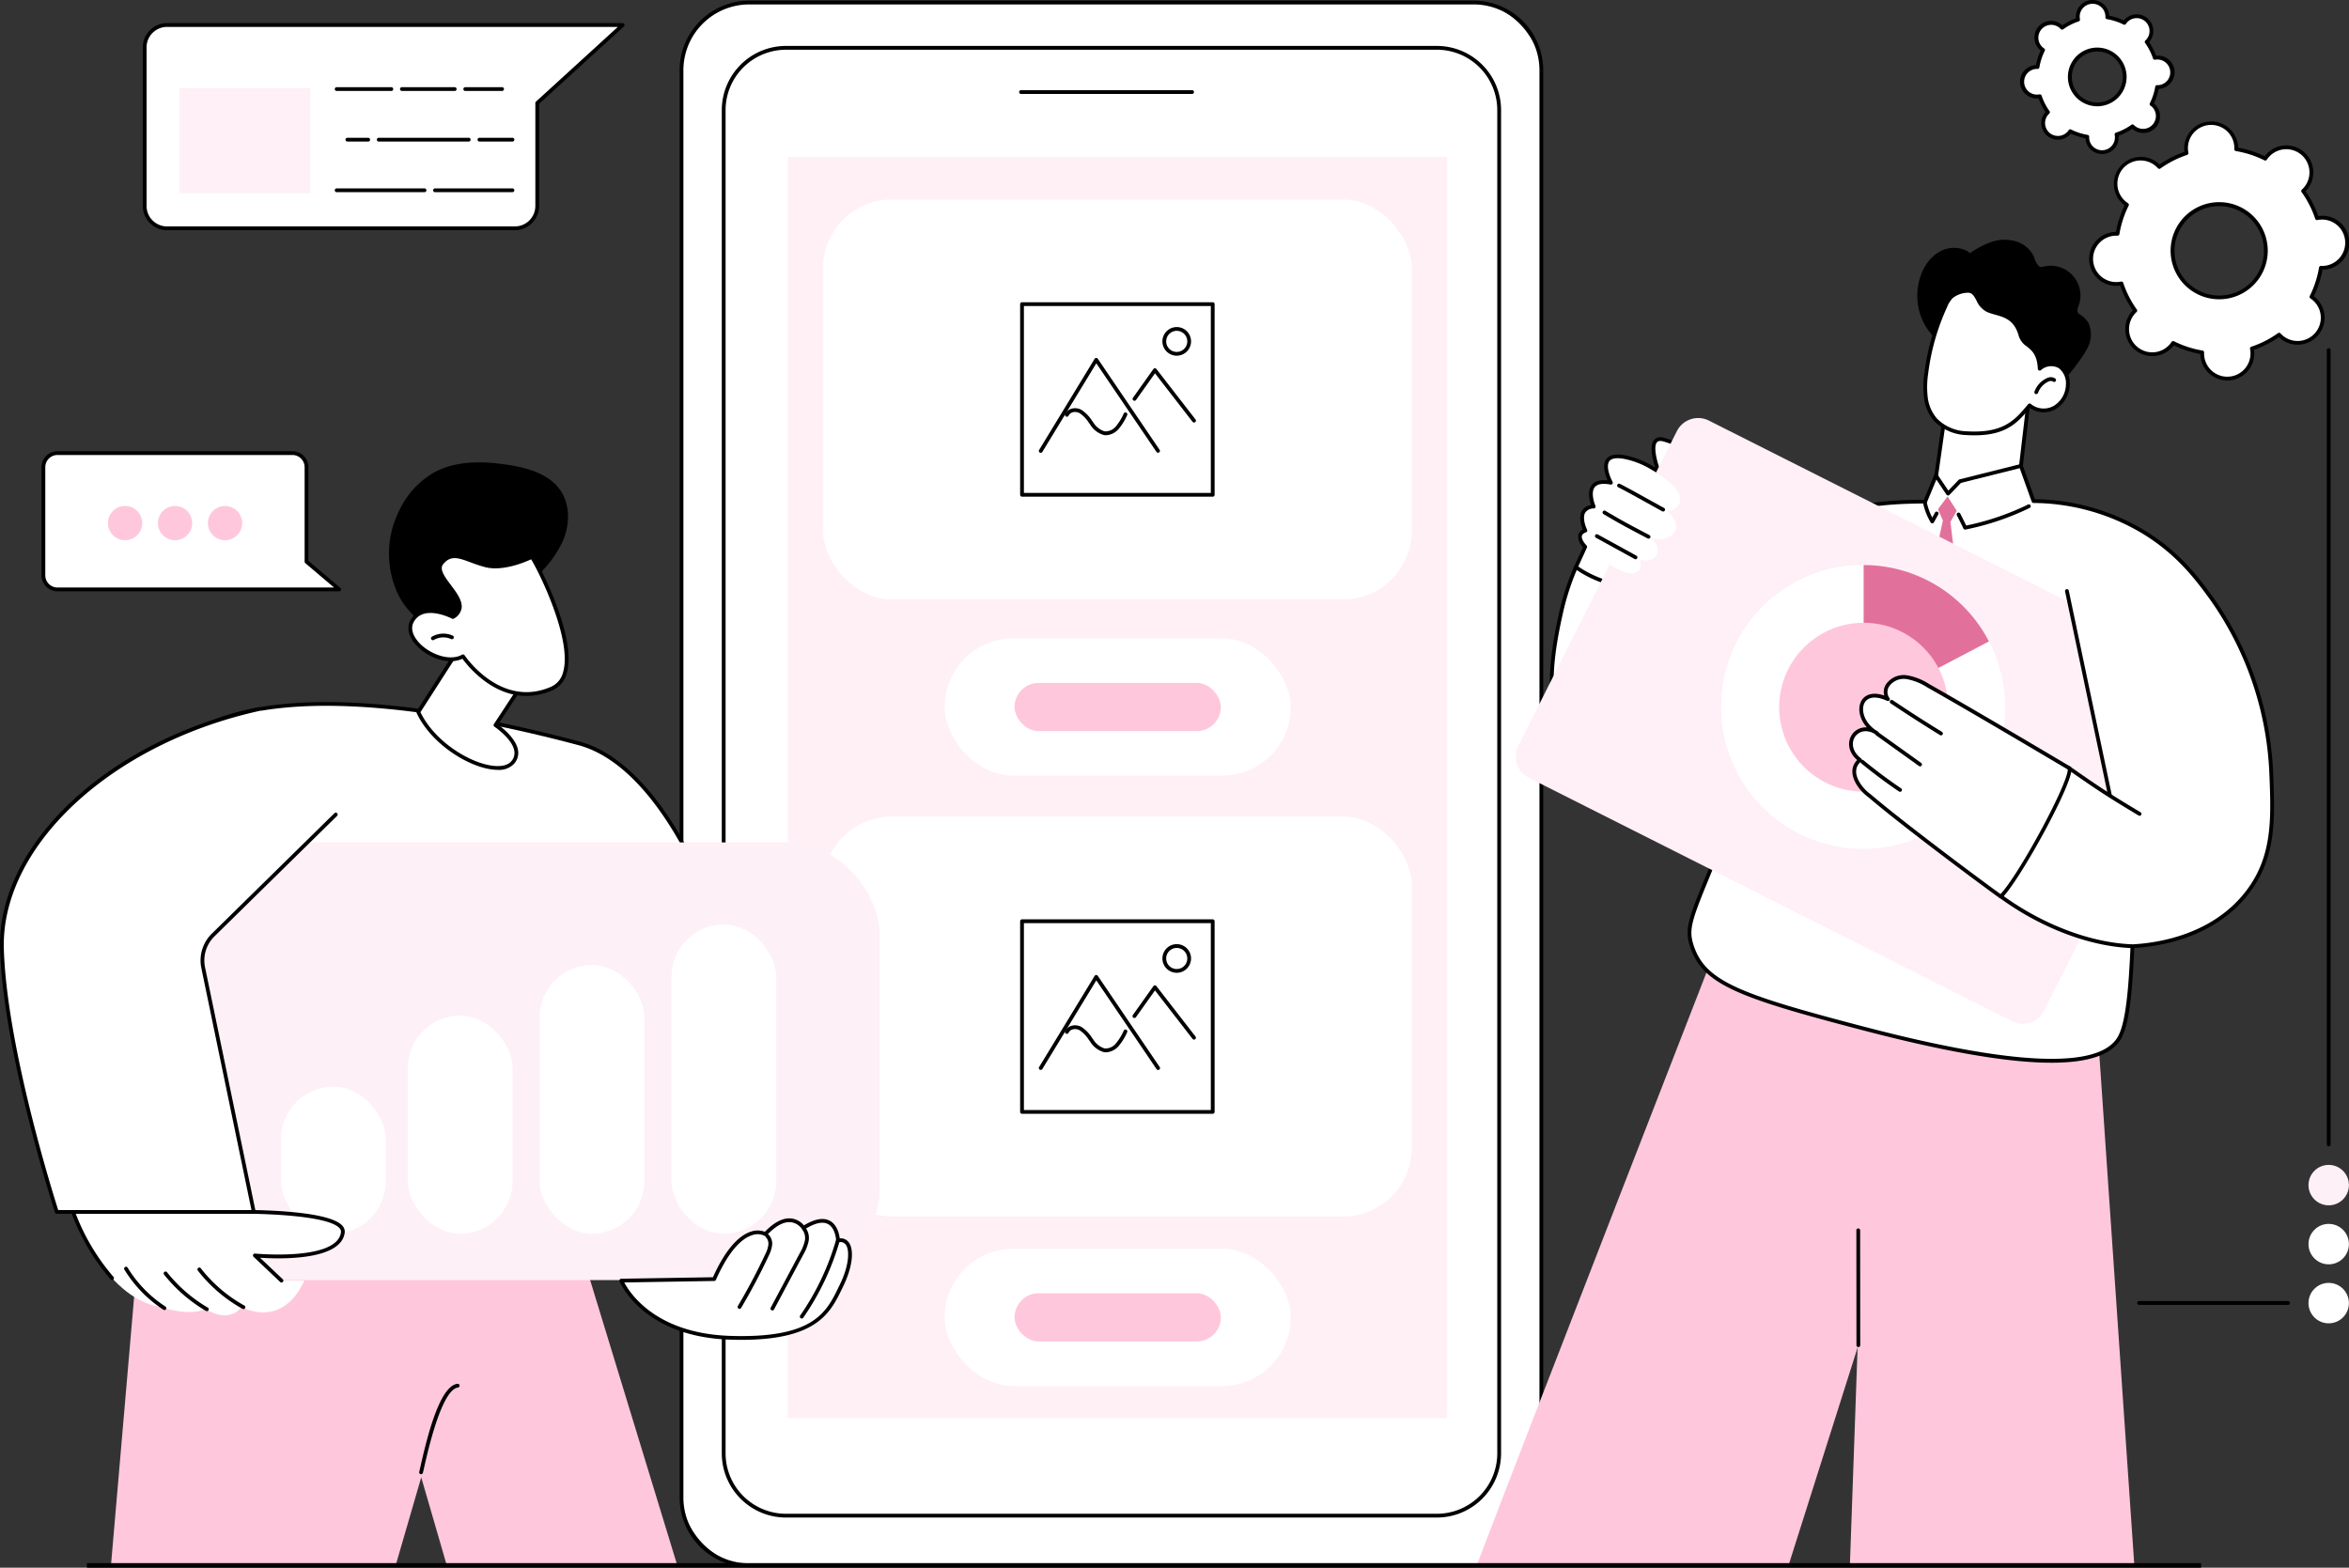
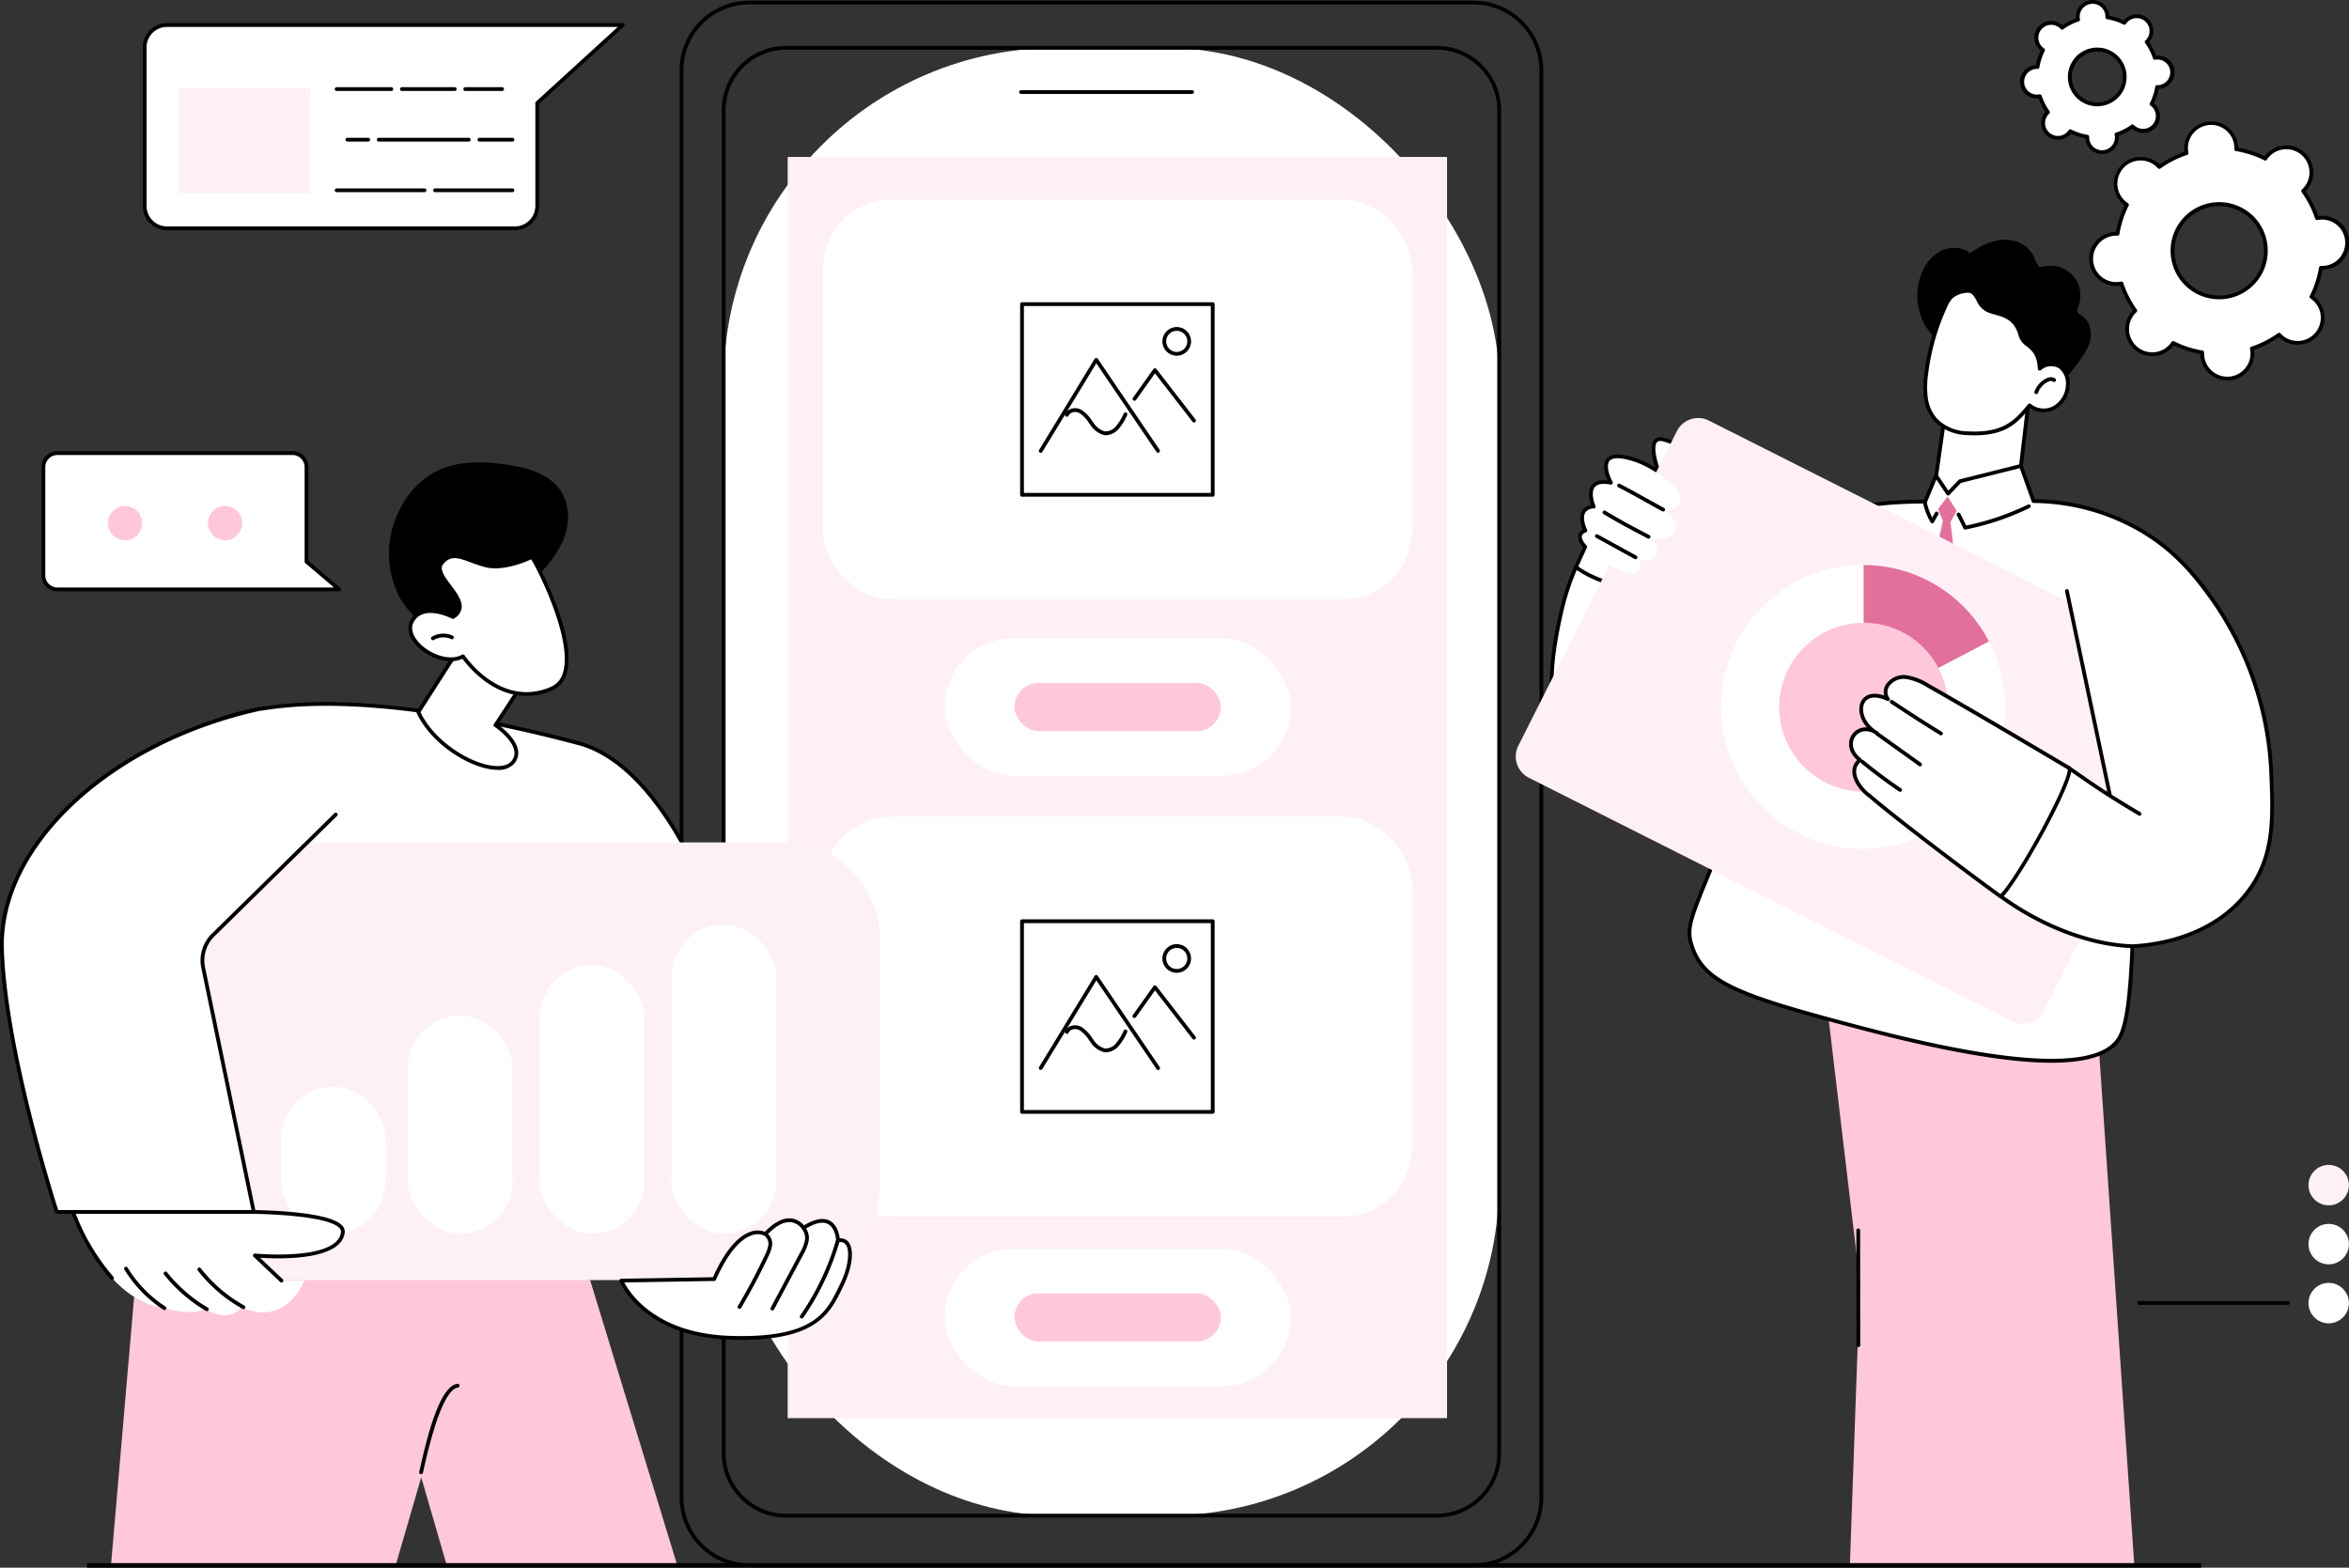
<svg xmlns="http://www.w3.org/2000/svg" width="512.209" height="341.883" viewBox="0 0 512.209 341.883">
  <rect x="0" y="0" width="512.209" height="341.883" fill="#333333" stroke="none" />
  <g id="Illustration" transform="translate(-336.182 -335)">
    <g id="Mobile_application_development" data-name="Mobile application development" transform="translate(336.182 335)">
      <g id="Group_3" data-name="Group 3" transform="translate(440.52 0)">
        <g id="Group_1" data-name="Group 1" transform="translate(15.098 26.422)">
          <path id="Path_1" data-name="Path 1" d="M2783.9,513.756a5.493,5.493,0,0,0,.659-.1,22.337,22.337,0,0,0,3.023,5.934,5.472,5.472,0,1,0,8.257,7.05,22.354,22.354,0,0,0,6.336,2.059,5.562,5.562,0,0,0,.008.665,5.474,5.474,0,0,0,10.915-.855,5.53,5.53,0,0,0-.1-.658,22.348,22.348,0,0,0,5.938-3.021,5.472,5.472,0,1,0,7.054-8.25,22.3,22.3,0,0,0,2.06-6.332,5.47,5.47,0,1,0-.85-10.819,22.322,22.322,0,0,0-3.024-5.933,5.47,5.47,0,1,0-7.858-7.583,5.371,5.371,0,0,0-.4.533,22.35,22.35,0,0,0-6.336-2.059,5.561,5.561,0,0,0-.008-.665,5.474,5.474,0,1,0-10.819,1.513,22.343,22.343,0,0,0-5.937,3.021,5.472,5.472,0,1,0-7.055,8.25,22.318,22.318,0,0,0-2.06,6.331,5.548,5.548,0,0,0-.666.008,5.47,5.47,0,1,0,.857,10.907Zm21.186-17.336a10.158,10.158,0,1,1-9.339,10.921A10.164,10.164,0,0,1,2805.09,496.419Z" transform="translate(-2777.59 -478.271)" fill="#fff" />
          <path id="Path_2" data-name="Path 2" d="M2805.847,533.03a5.892,5.892,0,0,1-5.864-5.422c-.009-.113-.014-.23-.015-.353a22.744,22.744,0,0,1-5.784-1.879c-.073.1-.146.19-.219.276a5.884,5.884,0,1,1-8.949-7.643c.073-.086.152-.172.239-.26a22.714,22.714,0,0,1-2.76-5.416c-.122.018-.238.031-.351.04a5.882,5.882,0,1,1-.921-11.727c.113-.009.23-.014.353-.015a22.682,22.682,0,0,1,1.88-5.779c-.1-.073-.19-.146-.276-.219a5.883,5.883,0,1,1,7.646-8.943c.086.073.172.152.26.238a22.739,22.739,0,0,1,5.42-2.757c-.018-.121-.031-.237-.04-.35a5.886,5.886,0,0,1,11.735-.92c.009.114.014.23.015.353a22.744,22.744,0,0,1,5.784,1.879c.074-.1.147-.19.221-.276a5.884,5.884,0,1,1,8.948,7.643c-.073.086-.153.172-.238.26a22.706,22.706,0,0,1,2.76,5.416c.122-.018.239-.031.351-.04a5.882,5.882,0,1,1,.921,11.727c-.113.009-.23.014-.353.015a22.689,22.689,0,0,1-1.881,5.779c.1.073.19.146.276.219a5.883,5.883,0,1,1-7.647,8.943c-.086-.073-.172-.153-.26-.239a22.734,22.734,0,0,1-5.42,2.757c.018.122.031.238.041.35a5.883,5.883,0,0,1-5.407,6.324Q2806.078,533.03,2805.847,533.03Zm-11.8-8.59a.412.412,0,0,1,.184.044,21.926,21.926,0,0,0,6.22,2.021.412.412,0,0,1,.344.424,5.06,5.06,0,1,0,10.1-.175,4.932,4.932,0,0,0-.089-.609.412.412,0,0,1,.273-.472,21.915,21.915,0,0,0,5.828-2.965.412.412,0,0,1,.542.056,5.039,5.039,0,0,0,7.578-.129,5.056,5.056,0,0,0-.56-7.132,5.077,5.077,0,0,0-.494-.368.412.412,0,0,1-.14-.527,21.885,21.885,0,0,0,2.022-6.215.4.4,0,0,1,.424-.344,5.057,5.057,0,1,0-.177-10.093,5.008,5.008,0,0,0-.61.089.413.413,0,0,1-.472-.273,21.886,21.886,0,0,0-2.968-5.824.411.411,0,0,1,.057-.543,5.127,5.127,0,0,0,.43-.44,5.061,5.061,0,1,0-8.066-6.079.411.411,0,0,1-.527.14,21.933,21.933,0,0,0-6.22-2.021.411.411,0,0,1-.344-.423,4.944,4.944,0,0,0-.007-.616,5.062,5.062,0,0,0-10.094.791,5.152,5.152,0,0,0,.089.609.412.412,0,0,1-.273.472,21.911,21.911,0,0,0-5.828,2.965.412.412,0,0,1-.542-.056,4.983,4.983,0,0,0-.441-.43,5.06,5.06,0,1,0-6.577,7.69,5.179,5.179,0,0,0,.494.368.411.411,0,0,1,.141.527,21.879,21.879,0,0,0-2.022,6.215.416.416,0,0,1-.424.344,5.058,5.058,0,1,0,.786,10,.413.413,0,0,1,.472.273,21.9,21.9,0,0,0,2.968,5.824.412.412,0,0,1-.056.543,5.059,5.059,0,1,0,7.267,7.012,5.144,5.144,0,0,0,.368-.494A.411.411,0,0,1,2794.05,524.439Zm-11.939-12.476h0Zm21.975,3.361a10.591,10.591,0,1,1,.834-.033C2804.64,515.314,2804.361,515.325,2804.085,515.325Zm.013-20.317q-.382,0-.769.03a9.752,9.752,0,1,0,.769-.03Z" transform="translate(-2775.797 -476.479)" />
        </g>
        <g id="Group_2" data-name="Group 2">
          <path id="Path_3" data-name="Path 3" d="M2700.628,357.825a3.2,3.2,0,0,0,.387-.056,13.128,13.128,0,0,0,1.778,3.489,3.217,3.217,0,1,0,4.854,4.145,13.144,13.144,0,0,0,3.726,1.211,3.277,3.277,0,0,0,0,.391,3.218,3.218,0,0,0,6.417-.5,3.147,3.147,0,0,0-.057-.387,13.131,13.131,0,0,0,3.491-1.776,3.168,3.168,0,0,0,.28.273,3.217,3.217,0,1,0,4.181-4.89,3.264,3.264,0,0,0-.314-.234,13.119,13.119,0,0,0,1.211-3.723,3.266,3.266,0,0,0,.391,0,3.216,3.216,0,1,0-.891-6.356,13.122,13.122,0,0,0-1.778-3.488,3.279,3.279,0,0,0,.273-.28,3.218,3.218,0,0,0-4.894-4.179,3.258,3.258,0,0,0-.234.314,13.142,13.142,0,0,0-3.726-1.211,3.275,3.275,0,0,0,0-.391,3.219,3.219,0,0,0-6.417.5,3.334,3.334,0,0,0,.057.387,13.142,13.142,0,0,0-3.491,1.776,3.267,3.267,0,0,0-.28-.273,3.217,3.217,0,1,0-3.868,5.124,13.123,13.123,0,0,0-1.211,3.723,3.215,3.215,0,1,0,.113,6.417Zm12.456-10.193a5.973,5.973,0,1,1-5.491,6.421A5.976,5.976,0,0,1,2713.084,347.633Z" transform="translate(-2696.745 -336.793)" fill="#fff" />
          <path id="Path_4" data-name="Path 4" d="M2712.79,368.588a3.634,3.634,0,0,1-3.616-3.344c0-.026,0-.053-.005-.079a13.544,13.544,0,0,1-3.185-1.035l-.051.061a3.629,3.629,0,1,1-5.52-4.714l.052-.059a13.529,13.529,0,0,1-1.52-2.982l-.079.007a3.628,3.628,0,1,1-.568-7.233l.079-.005a13.517,13.517,0,0,1,1.035-3.182l-.061-.05a3.629,3.629,0,1,1,4.716-5.516l.06.052a13.53,13.53,0,0,1,2.984-1.518c0-.026-.005-.052-.007-.078a3.63,3.63,0,0,1,7.238-.568c0,.026,0,.053.005.079a13.545,13.545,0,0,1,3.185,1.035l.051-.061a3.629,3.629,0,1,1,5.52,4.714l-.052.059a13.535,13.535,0,0,1,1.52,2.982l.079-.007a3.628,3.628,0,1,1,.568,7.233l-.08.005a13.522,13.522,0,0,1-1.035,3.182l.061.05a3.628,3.628,0,1,1-4.716,5.516l-.06-.052a13.536,13.536,0,0,1-2.984,1.518c0,.026.005.052.007.079a3.628,3.628,0,0,1-3.335,3.9C2712.981,368.584,2712.885,368.588,2712.79,368.588Zm-6.936-5.39a.41.41,0,0,1,.184.044,12.728,12.728,0,0,0,3.609,1.173.412.412,0,0,1,.344.423,2.752,2.752,0,0,0,0,.341,2.807,2.807,0,0,0,5.6-.438,2.736,2.736,0,0,0-.05-.338.412.412,0,0,1,.274-.472,12.715,12.715,0,0,0,3.382-1.72.412.412,0,0,1,.542.056,2.8,2.8,0,1,0,3.891-4.025,2.862,2.862,0,0,0-.274-.2.411.411,0,0,1-.14-.527,12.711,12.711,0,0,0,1.173-3.606.408.408,0,0,1,.423-.344,2.829,2.829,0,0,0,.342,0,2.8,2.8,0,1,0-.778-5.542.412.412,0,0,1-.472-.273,12.714,12.714,0,0,0-1.722-3.379.411.411,0,0,1,.056-.543,2.87,2.87,0,0,0,.239-.244,2.806,2.806,0,0,0-4.269-3.644,2.845,2.845,0,0,0-.2.274.411.411,0,0,1-.527.14,12.725,12.725,0,0,0-3.609-1.173.412.412,0,0,1-.344-.424,2.806,2.806,0,1,0-5.6.1,2.748,2.748,0,0,0,.05.338.412.412,0,0,1-.274.472,12.708,12.708,0,0,0-3.381,1.72.412.412,0,0,1-.542-.056,2.763,2.763,0,0,0-.245-.239,2.811,2.811,0,0,0-3.957.31,2.8,2.8,0,0,0,.311,3.954,2.822,2.822,0,0,0,.274.2.412.412,0,0,1,.14.527,12.691,12.691,0,0,0-1.173,3.606.409.409,0,0,1-.424.344,2.8,2.8,0,1,0,.436,5.546.411.411,0,0,1,.472.273,12.711,12.711,0,0,0,1.722,3.379.412.412,0,0,1-.057.543,2.86,2.86,0,0,0-.239.244,2.806,2.806,0,0,0,4.268,3.644,2.824,2.824,0,0,0,.2-.274A.412.412,0,0,1,2705.854,363.2Zm-7.02-7.166h0Zm12.92,2.146a6.4,6.4,0,1,1,.5-.02C2712.09,358.172,2711.921,358.178,2711.754,358.178Zm-.431-11.928a5.561,5.561,0,1,0,5.984,5.109A5.529,5.529,0,0,0,2711.323,346.25Zm-.032-.41h0Z" transform="translate(-2694.952 -335)" />
        </g>
      </g>
      <g id="Group_19" data-name="Group 19" transform="translate(148.195 0.143)">
        <g id="Group_6" data-name="Group 6">
          <g id="Group_4" data-name="Group 4">
-             <rect id="Rectangle_2" data-name="Rectangle 2" width="187.489" height="340.801" rx="15" transform="translate(187.901 341.213) rotate(180)" fill="#fff" />
            <path id="Path_5" data-name="Path 5" d="M1302.839,677.391H1144.866a15.187,15.187,0,0,1-15.17-15.17V350.936a15.187,15.187,0,0,1,15.17-15.17h157.973a15.187,15.187,0,0,1,15.17,15.17V662.221A15.187,15.187,0,0,1,1302.839,677.391Zm-157.973-340.8a14.363,14.363,0,0,0-14.347,14.347V662.221a14.363,14.363,0,0,0,14.347,14.347h157.973a14.363,14.363,0,0,0,14.347-14.347V350.936a14.363,14.363,0,0,0-14.347-14.347Z" transform="translate(-1129.696 -335.766)" />
          </g>
          <g id="Group_5" data-name="Group 5" transform="translate(9.198 9.878)">
            <rect id="Rectangle_3" data-name="Rectangle 3" width="169.094" height="320.104" rx="72.733" transform="translate(169.506 320.516) rotate(180)" fill="#fff" />
            <path id="Path_6" data-name="Path 6" d="M1334.867,709.586H1192.94a14.011,14.011,0,0,1-14-14V402.654a14.011,14.011,0,0,1,14-14h141.927a14.011,14.011,0,0,1,14,14V695.591A14.011,14.011,0,0,1,1334.867,709.586Zm-141.927-320.1a13.187,13.187,0,0,0-13.172,13.172V695.591a13.187,13.187,0,0,0,13.172,13.172h141.927a13.187,13.187,0,0,0,13.172-13.172V402.654a13.187,13.187,0,0,0-13.172-13.172Z" transform="translate(-1178.945 -388.659)" />
          </g>
          <path id="Path_7" data-name="Path 7" d="M1563.885,441.116h-37.262a.412.412,0,1,1,0-.823h37.262a.412.412,0,1,1,0,.823Z" transform="translate(-1452.159 -420.772)" />
          <rect id="Rectangle_4" data-name="Rectangle 4" width="143.773" height="275.039" transform="translate(23.565 34.086)" fill="#fff0f6" />
        </g>
        <g id="Group_7" data-name="Group 7" transform="translate(57.79 139.066)">
          <rect id="Rectangle_5" data-name="Rectangle 5" width="75.465" height="29.953" rx="14.976" fill="#fff" />
          <rect id="Rectangle_6" data-name="Rectangle 6" width="44.982" height="10.51" rx="5.255" transform="translate(15.241 9.722)" fill="#ffc7dc" />
        </g>
        <g id="Group_8" data-name="Group 8" transform="translate(57.79 272.172)">
          <rect id="Rectangle_7" data-name="Rectangle 7" width="75.465" height="29.953" rx="14.976" fill="#fff" />
          <rect id="Rectangle_8" data-name="Rectangle 8" width="44.982" height="10.51" rx="5.255" transform="translate(15.241 9.722)" fill="#ffc7dc" />
        </g>
        <g id="Group_13" data-name="Group 13" transform="translate(31.263 43.359)">
          <rect id="Rectangle_9" data-name="Rectangle 9" width="128.377" height="87.228" rx="15" fill="#fff" />
          <g id="Group_12" data-name="Group 12" transform="translate(42.986 22.411)">
            <g id="Group_9" data-name="Group 9">
              <rect id="Rectangle_10" data-name="Rectangle 10" width="41.583" height="41.583" transform="translate(0.411 0.412)" fill="#fff" />
              <path id="Path_8" data-name="Path 8" d="M1569.254,730.339h-41.582a.412.412,0,0,1-.411-.412V688.345a.412.412,0,0,1,.411-.412h41.582a.412.412,0,0,1,.412.412v41.583A.412.412,0,0,1,1569.254,730.339Zm-41.171-.823h40.759V688.756h-40.759Z" transform="translate(-1527.26 -687.933)" />
            </g>
            <g id="Group_11" data-name="Group 11" transform="translate(4.076 5.412)">
              <g id="Group_10" data-name="Group 10">
                <path id="Path_9" data-name="Path 9" d="M1549.5,773.653a.412.412,0,0,1-.351-.626l12.1-19.87a.412.412,0,0,1,.692-.017l13.489,19.87a.412.412,0,0,1-.681.462l-13.129-19.341-11.766,19.323A.411.411,0,0,1,1549.5,773.653Z" transform="translate(-1549.084 -746.227)" />
                <path id="Path_10" data-name="Path 10" d="M1671.929,776.869a.411.411,0,0,1-.326-.159l-8.188-10.568-4.143,5.827a.412.412,0,0,1-.671-.477l4.464-6.279a.412.412,0,0,1,.661-.014l8.528,11.006a.412.412,0,0,1-.325.664Z" transform="translate(-1638.086 -756.052)" />
                <path id="Path_11" data-name="Path 11" d="M1696.506,723.158a3.123,3.123,0,1,1,3.123-3.123A3.127,3.127,0,0,1,1696.506,723.158Zm0-5.423a2.3,2.3,0,1,0,2.3,2.3A2.3,2.3,0,0,0,1696.506,717.735Z" transform="translate(-1666.434 -716.912)" />
                <path id="Path_12" data-name="Path 12" d="M1588.586,817.569a2.74,2.74,0,0,1-.425-.033,5.117,5.117,0,0,1-3-2.265c-.1-.133-.2-.269-.3-.405a7.175,7.175,0,0,0-2.008-2.1,2.054,2.054,0,0,0-1.578-.182,1.359,1.359,0,0,0-.84.72.412.412,0,0,1-.745-.352,2.188,2.188,0,0,1,1.334-1.153,2.863,2.863,0,0,1,2.232.249,7.756,7.756,0,0,1,2.267,2.329c.1.133.2.267.295.4a4.427,4.427,0,0,0,2.468,1.945,2.918,2.918,0,0,0,2.461-1.088,11.609,11.609,0,0,0,1.71-2.791.412.412,0,1,1,.739.363,12.206,12.206,0,0,1-1.844,2.988A3.863,3.863,0,0,1,1588.586,817.569Z" transform="translate(-1573.943 -793.98)" />
              </g>
            </g>
          </g>
        </g>
        <g id="Group_18" data-name="Group 18" transform="translate(31.263 177.935)">
          <rect id="Rectangle_11" data-name="Rectangle 11" width="128.377" height="87.228" rx="15" fill="#fff" />
          <g id="Group_17" data-name="Group 17" transform="translate(42.986 22.411)">
            <g id="Group_14" data-name="Group 14">
              <rect id="Rectangle_12" data-name="Rectangle 12" width="41.583" height="41.583" transform="translate(0.411 0.412)" fill="#fff" />
              <path id="Path_13" data-name="Path 13" d="M1569.254,1450.925h-41.582a.412.412,0,0,1-.411-.411v-41.582a.412.412,0,0,1,.411-.412h41.582a.412.412,0,0,1,.412.412v41.582A.412.412,0,0,1,1569.254,1450.925Zm-41.171-.823h40.759v-40.759h-40.759Z" transform="translate(-1527.26 -1408.519)" />
            </g>
            <g id="Group_16" data-name="Group 16" transform="translate(4.076 5.412)">
              <g id="Group_15" data-name="Group 15">
                <path id="Path_14" data-name="Path 14" d="M1549.5,1494.24a.412.412,0,0,1-.351-.626l12.1-19.87a.412.412,0,0,1,.692-.017l13.489,19.87a.412.412,0,1,1-.681.462l-13.129-19.341-11.766,19.323A.411.411,0,0,1,1549.5,1494.24Z" transform="translate(-1549.084 -1466.815)" />
                <path id="Path_15" data-name="Path 15" d="M1671.929,1497.455a.411.411,0,0,1-.326-.159l-8.188-10.568-4.143,5.827a.412.412,0,1,1-.671-.477l4.464-6.279a.412.412,0,0,1,.327-.173.407.407,0,0,1,.334.16l8.528,11.006a.412.412,0,0,1-.325.664Z" transform="translate(-1638.086 -1476.638)" />
                <path id="Path_16" data-name="Path 16" d="M1696.506,1443.745a3.123,3.123,0,1,1,3.123-3.123A3.127,3.127,0,0,1,1696.506,1443.745Zm0-5.422a2.3,2.3,0,1,0,2.3,2.3A2.3,2.3,0,0,0,1696.506,1438.322Z" transform="translate(-1666.434 -1437.499)" />
                <path id="Path_17" data-name="Path 17" d="M1588.586,1538.156a2.731,2.731,0,0,1-.425-.033,5.116,5.116,0,0,1-3-2.265c-.1-.134-.2-.269-.3-.405a7.172,7.172,0,0,0-2.008-2.1,2.053,2.053,0,0,0-1.578-.182,1.36,1.36,0,0,0-.84.72.412.412,0,1,1-.745-.352,2.187,2.187,0,0,1,1.335-1.153,2.862,2.862,0,0,1,2.231.249,7.757,7.757,0,0,1,2.267,2.329c.1.134.2.267.295.4a4.427,4.427,0,0,0,2.468,1.945,2.917,2.917,0,0,0,2.461-1.088,11.607,11.607,0,0,0,1.71-2.792.412.412,0,1,1,.739.363,12.2,12.2,0,0,1-1.844,2.988A3.865,3.865,0,0,1,1588.586,1538.156Z" transform="translate(-1573.943 -1514.567)" />
              </g>
            </g>
          </g>
        </g>
      </g>
      <g id="Group_35" data-name="Group 35" transform="translate(321.862 52.286)">
        <g id="Group_21" data-name="Group 21" transform="translate(0 151.79)">
          <g id="Group_20" data-name="Group 20">
-             <path id="Path_18" data-name="Path 18" d="M2127.621,1565.378l22.32-70.405,4.7-59.812-41.687-7.437s-44.281,113.727-53.355,137.654Z" transform="translate(-2059.598 -1427.724)" fill="#ffc7dc" />
-           </g>
+             </g>
          <path id="Path_19" data-name="Path 19" d="M2467.669,1575.288h62.06l-8.24-120.269-60.324-15.11,8.7,73.34Z" transform="translate(-2386.169 -1437.634)" fill="#ffc7dc" />
          <path id="Path_20" data-name="Path 20" d="M2504.054,1795.325a.411.411,0,0,1-.412-.411l-.021-25.051a.411.411,0,0,1,.411-.412h0a.412.412,0,0,1,.412.411l.021,25.051a.411.411,0,0,1-.411.412Z" transform="translate(-2420.696 -1705.63)" />
        </g>
        <g id="Group_24" data-name="Group 24" transform="translate(91.048)">
          <path id="Path_21" data-name="Path 21" d="M2612.071,633.1a5.662,5.662,0,0,0-2.013-1.94c-.818-.605-.091-1.721.094-2.5a6.492,6.492,0,0,0-6.371-8.025,7.264,7.264,0,0,0-1.418.166c-.376.077-.768.193-1.094-.065a5.117,5.117,0,0,1-1.062-2.021,6.249,6.249,0,0,0-3.894-3.382,8.852,8.852,0,0,0-5.756.249,17.119,17.119,0,0,0-2.99,1.459,11.089,11.089,0,0,0-1.249.8l-.049.038a2.809,2.809,0,0,1-.279-.211,4.33,4.33,0,0,0-.67-.394,6.276,6.276,0,0,0-5.735.315c-3.587,2.046-5.114,6.759-4.777,10.676A12.868,12.868,0,0,0,2583,639.225a11.319,11.319,0,0,0,2.818,5.24c2.814,2.95,7.01,4.255,11,4.325a15.99,15.99,0,0,0,6.168-1.035,12.834,12.834,0,0,0,5.055-3.686c.7-.826,1.343-1.7,1.976-2.584a20.665,20.665,0,0,0,1.741-2.693A6.251,6.251,0,0,0,2612.071,633.1Z" transform="translate(-2569.597 -614.964)" />
          <g id="Group_22" data-name="Group 22" transform="translate(0 34.011)">
            <path id="Path_22" data-name="Path 22" d="M2576.622,799.281l-2.816,24.058,1.918.636s-8.166,12.6-20.2,11.378-7.626-13.11-7.626-13.11l6.1-.283,2.633-6.461,1.99-14.783Z" transform="translate(-2547.115 -798.869)" fill="#fff" />
            <path id="Path_23" data-name="Path 23" d="M2610.151,821.957l-.048,0a.412.412,0,0,1-.361-.457l2.758-23.56-17.169,1.369-2.7,18.93a.411.411,0,1,1-.814-.116l2.75-19.256a.411.411,0,0,1,.375-.352l18-1.435a.412.412,0,0,1,.442.458l-2.816,24.058A.412.412,0,0,1,2610.151,821.957Z" transform="translate(-2583.46 -797.076)" />
          </g>
          <g id="Group_23" data-name="Group 23" transform="translate(6.482 10.725)">
            <path id="Path_24" data-name="Path 24" d="M2609,691.579a3.736,3.736,0,0,1,4.42-.433,4.572,4.572,0,0,1,1.705,3.875,5.976,5.976,0,0,1-2.784,4.972,4.876,4.876,0,0,1-5.549-.411c-2.8,3.335-5.27,6.567-13.7,6.062a9.94,9.94,0,0,1-6.826-2.944,9.072,9.072,0,0,1-2.094-4.8,19.889,19.889,0,0,1,.09-5.3,49.952,49.952,0,0,1,4.183-14.678,6.32,6.32,0,0,1,1.328-2.069,5.748,5.748,0,0,1,3.211-1.234c2.636-.35,2.26,3.181,4.708,4.222s5.87.766,7.146,5.529C2605.5,686.838,2608.753,686.328,2609,691.579Z" transform="translate(-2583.621 -674.184)" fill="#fff" />
            <path id="Path_25" data-name="Path 25" d="M2593,704.316c-.546,0-1.12-.017-1.724-.054a10.235,10.235,0,0,1-7.107-3.079,9.445,9.445,0,0,1-2.2-5.017,20.321,20.321,0,0,1,.089-5.408,50.214,50.214,0,0,1,4.218-14.8,6.7,6.7,0,0,1,1.423-2.2,6.169,6.169,0,0,1,3.436-1.34c1.734-.23,2.409,1.008,3.006,2.1a4.263,4.263,0,0,0,1.918,2.151,14.069,14.069,0,0,0,1.674.546c2.181.616,4.652,1.314,5.708,5.256a3.447,3.447,0,0,0,1.441,1.8,6.188,6.188,0,0,1,2.672,4.733,4.122,4.122,0,0,1,4.305.012,4.921,4.921,0,0,1,1.88,4.222,6.408,6.408,0,0,1-2.986,5.317,5.334,5.334,0,0,1-5.7-.194C2602.487,701.423,2600.031,704.316,2593,704.316Zm-1.456-31.1a2.23,2.23,0,0,0-.3.021,5.434,5.434,0,0,0-2.986,1.128,5.936,5.936,0,0,0-1.234,1.939,49.393,49.393,0,0,0-4.148,14.557,19.571,19.571,0,0,0-.092,5.189,8.63,8.63,0,0,0,1.992,4.584,9.424,9.424,0,0,0,6.545,2.808c8,.481,10.492-2.5,13.134-5.648l.225-.268a.412.412,0,0,1,.587-.045,4.443,4.443,0,0,0,5.068.366,5.569,5.569,0,0,0,2.582-4.627,4.164,4.164,0,0,0-1.53-3.528,3.352,3.352,0,0,0-3.9.392.412.412,0,0,1-.7-.277c-.144-3.058-1.3-3.991-2.426-4.894a4.238,4.238,0,0,1-1.721-2.226c-.935-3.49-3.071-4.093-5.137-4.677a14.927,14.927,0,0,1-1.772-.581,4.967,4.967,0,0,1-2.318-2.514C2592.84,673.853,2592.443,673.215,2591.542,673.215Z" transform="translate(-2581.825 -672.392)" />
          </g>
          <path id="Path_26" data-name="Path 26" d="M2711.872,779.158a.411.411,0,0,1-.379-.572,5.156,5.156,0,0,1,2.979-3.024,1.761,1.761,0,0,1,1.556.215.412.412,0,0,1-.484.666,1,1,0,0,0-.851-.087,4.34,4.34,0,0,0-2.441,2.551A.411.411,0,0,1,2711.872,779.158Z" transform="translate(-2680.768 -745.499)" />
        </g>
        <g id="Group_34" data-name="Group 34" transform="translate(8.658 38.881)">
          <g id="Group_26" data-name="Group 26" transform="translate(7.429 10.032)">
            <g id="Group_25" data-name="Group 25">
              <path id="Path_27" data-name="Path 27" d="M2153.239,901.147l27.813,2.84-1.438,4.749a64.39,64.39,0,0,1,13.52-12.029c14.534-9.629,28.975-9.788,36.261-9.852l2.352-5.668,2.633,3.929,2.6-2.706,13.3-3.331,2.745,7.671a47.336,47.336,0,0,1,23.731,6.583c7.679,4.6,11.877,10.231,15.062,14.591a71.133,71.133,0,0,1,13.048,38.24c.4,9.9.644,17.945-4.844,25.429-8.163,11.131-22.547,12.09-25.428,12.227-.5,11.714-1.32,17.954-3.206,20.544-3.876,5.325-17.313,7.363-55.269-2.557-27.746-7.252-35.313-10.089-37.769-18.612-.893-3.1-.011-5.673,2.983-13,4.185-10.246,8.813-21.287,13.9-33.026a50.613,50.613,0,0,1-13.458,6.24c-6.375,1.872-20.272,5.953-28.145-.952-8.86-7.771-5.032-25.022-3.615-31.407A54.094,54.094,0,0,1,2153.239,901.147Z" transform="translate(-2147.548 -878.666)" fill="#fff" />
              <path id="Path_28" data-name="Path 28" d="M2255.114,1007.434c-9.415,0-23-2.339-40.922-7.024-28.133-7.353-35.545-10.17-38.06-18.9-.925-3.209-.026-5.872,3-13.272,4.327-10.593,8.823-21.286,13.374-31.8a50.882,50.882,0,0,1-12.431,5.567c-6.651,1.953-20.489,6.017-28.532-1.038-9.043-7.932-5.195-25.276-3.746-31.805a54.648,54.648,0,0,1,3.251-9.973.412.412,0,0,1,.419-.245l27.813,2.84a.412.412,0,0,1,.352.529l-.884,2.921a64.677,64.677,0,0,1,12.345-10.663c14.5-9.605,29.036-9.853,36.213-9.918l2.248-5.417a.412.412,0,0,1,.722-.071l2.348,3.5,2.242-2.337a.412.412,0,0,1,.2-.114l13.295-3.332a.411.411,0,0,1,.488.261l2.649,7.4a47.615,47.615,0,0,1,23.651,6.637c7.907,4.741,12.112,10.5,15.182,14.7a71.535,71.535,0,0,1,13.127,38.466c.393,9.646.733,17.976-4.924,25.689-7.485,10.207-19.956,12.065-25.365,12.375-.543,12.333-1.434,17.876-3.268,20.4C2267.656,1005.891,2262.759,1007.434,2255.114,1007.434Zm-61.7-72.475a.411.411,0,0,1,.377.575c-4.73,10.907-9.406,22.016-13.9,33.018-3.1,7.6-3.8,9.843-2.969,12.733,2.4,8.321,9.706,11.069,37.477,18.328,31.669,8.277,50.118,9.19,54.832,2.713,1.724-2.367,2.6-8.065,3.127-20.32a.412.412,0,0,1,.392-.393c5.068-.24,17.661-1.895,25.115-12.059,5.487-7.481,5.152-15.678,4.765-25.169a70.687,70.687,0,0,0-12.969-38.014c-3.029-4.147-7.177-9.826-14.941-14.481a46.824,46.824,0,0,0-23.524-6.524.411.411,0,0,1-.383-.273l-2.62-7.32-12.818,3.212-2.514,2.621a.412.412,0,0,1-.639-.056l-2.205-3.291-2.057,4.959a.413.413,0,0,1-.377.254c-7,.062-21.558.19-36.038,9.784a64.021,64.021,0,0,0-13.434,11.952.412.412,0,0,1-.708-.386l1.293-4.271-27.016-2.758a53.845,53.845,0,0,0-3.083,9.546c-1.42,6.4-5.192,23.4,3.485,31.009,7.7,6.756,21.248,2.778,27.757.867a50.178,50.178,0,0,0,13.349-6.189A.411.411,0,0,1,2193.414,934.959Z" transform="translate(-2145.733 -876.873)" />
            </g>
            <path id="Path_29" data-name="Path 29" d="M2622.613,929.382a.412.412,0,0,1-.375-.242c-.407-.9-1.4-2.839-1.412-2.858a.411.411,0,1,1,.732-.376c.037.072.831,1.621,1.291,2.6a56.843,56.843,0,0,0,13.5-4.591.412.412,0,0,1,.361.74,57.657,57.657,0,0,1-14.016,4.722A.4.4,0,0,1,2622.613,929.382Z" transform="translate(-2532.062 -915.093)" />
            <path id="Path_30" data-name="Path 30" d="M2583.3,923.887a.411.411,0,0,1-.349-.194,13.856,13.856,0,0,1-1.7-4.423.412.412,0,0,1,.809-.151,13.156,13.156,0,0,0,1.234,3.513l.6-1.095a.412.412,0,0,1,.721.4l-.959,1.738a.413.413,0,0,1-.349.213Z" transform="translate(-2499.907 -910.956)" />
            <path id="Path_31" data-name="Path 31" d="M2558.1,959.714l8.687-39.74-1.079-2.488,2.1-2.787,2.008,3.147-1.379,2.4,5.319,44.423Z" transform="translate(-2481.084 -907.635)" fill="#e1719b" />
          </g>
          <g id="Group_27" data-name="Group 27" transform="translate(12.708 4.181)">
            <path id="Path_32" data-name="Path 32" d="M2203.56,880.529s-17.412,2.4-27.357-4.859l2.031-4.422s-2.626-2.6.034-3.547c0,0-2.473-4.931,1.823-5.223,0,0-2.859-6.432,3.745-5.21,0,0-3.985-7.183,3.431-5.5a18.648,18.648,0,0,1,7.076,3.294s-3.267-8.085.827-7.249a18.272,18.272,0,0,1,5.328,2.4,16.7,16.7,0,0,1,6.835,19.831Z" transform="translate(-2175.791 -847.337)" fill="#fff" />
            <path id="Path_33" data-name="Path 33" d="M2194.96,879.545c-6.015,0-14.71-.894-20.793-5.337a.412.412,0,0,1-.131-.5l1.915-4.17a3.414,3.414,0,0,1-1.04-2.639,1.782,1.782,0,0,1,1.018-1.2c-.34-.824-.977-2.742-.211-4.083a2.7,2.7,0,0,1,2.006-1.272c-.337-.969-.886-3.077.143-4.382.663-.84,1.827-1.176,3.464-1-.506-1.141-1.271-3.361-.289-4.67.739-.986,2.262-1.225,4.523-.713a19.5,19.5,0,0,1,6.149,2.6c-.573-1.741-1.336-4.751-.279-6.022a1.941,1.941,0,0,1,2.024-.532,18.771,18.771,0,0,1,5.463,2.458,17.186,17.186,0,0,1,7.005,20.319l-3.774,10.484a.411.411,0,0,1-.331.268A54.282,54.282,0,0,1,2194.96,879.545Zm6.807-.81h0Zm-26.842-5c9.1,6.393,24.417,4.867,26.54,4.619l3.688-10.246a16.359,16.359,0,0,0-6.666-19.342,17.962,17.962,0,0,0-5.193-2.351c-.868-.177-1.139.146-1.227.252-.852,1.023.078,4.493.863,6.439a.412.412,0,0,1-.643.472,18.408,18.408,0,0,0-6.905-3.21c-1.317-.3-3.026-.471-3.683.4-.845,1.127.221,3.628.7,4.5a.412.412,0,0,1-.435.6c-1.732-.32-2.9-.123-3.455.587-.86,1.091-.175,3.294.161,4.051a.412.412,0,0,1-.348.578,2.182,2.182,0,0,0-1.893.925c-.632,1.107.082,3.049.41,3.7a.412.412,0,0,1-.229.572c-.523.187-.825.449-.9.778-.162.726.678,1.755,1.015,2.089a.412.412,0,0,1,.084.464Z" transform="translate(-2173.999 -845.543)" />
          </g>
          <path id="Path_34" data-name="Path 34" d="M2214.168,954.7,2108.819,901.61a5.2,5.2,0,0,1-2.306-6.99l34.57-68.6a5.2,5.2,0,0,1,6.989-2.306L2253.421,876.8a5.2,5.2,0,0,1,2.305,6.989l-34.569,68.6A5.2,5.2,0,0,1,2214.168,954.7Z" transform="translate(-2105.956 -823.156)" fill="#fef0f6" />
          <g id="Group_28" data-name="Group 28" transform="translate(45.045 32.059)">
            <path id="Path_35" data-name="Path 35" d="M2377.961,1025.814v-31a30.933,30.933,0,1,0,27.318,16.658Z" transform="translate(-2347.152 -994.814)" fill="#fff" />
            <path id="Path_36" data-name="Path 36" d="M2405.279,1011.472l-27.318-16.658a30.933,30.933,0,1,0,27.318,16.658Z" transform="translate(-2347.152 -994.814)" fill="#fff" />
            <path id="Path_37" data-name="Path 37" d="M2539.434,1011.472a30.781,30.781,0,0,0-27.318-16.658v31Z" transform="translate(-2481.308 -994.814)" fill="#e1719b" />
            <circle id="Ellipse_1" data-name="Ellipse 1" cx="18.413" cy="18.413" r="18.413" transform="translate(12.395 12.587)" fill="#ffc7dc" />
          </g>
          <path id="Path_38" data-name="Path 38" d="M2206.739,884.99s5.607,3.016,5.78,5.885c.169,2.79-2.879,2.774-2.879,2.84s2.669,1.994,1.843,4.124c-1,2.565-4.551,2.067-5.234,1.758,0,0,1.982,1.695,1.261,3.468-.841,2.067-3.784,1.261-3.784,1.261s.989,2.413-1.331,2.943c-2.652.606-9.319-4.834-9.319-4.834s-.417-5.789.245-7.844a15.582,15.582,0,0,1,3.049-4.706,44.735,44.735,0,0,1,3.646-4.308C2200.943,884.783,2206.739,884.99,2206.739,884.99Z" transform="translate(-2176.7 -873.422)" fill="#fff" />
          <g id="Group_29" data-name="Group 29" transform="translate(17.27 14.309)">
            <path id="Path_39" data-name="Path 39" d="M2234.309,905.852a.409.409,0,0,1-.2-.05c-1.1-.6-2.358-1.3-3.617-2-2.335-1.3-4.75-2.637-6-3.251a.412.412,0,0,1,.363-.739c1.27.624,3.694,1.969,6.039,3.271,1.257.7,2.515,1.4,3.61,1.992a.412.412,0,0,1-.2.773Z" transform="translate(-2219.438 -899.773)" />
            <path id="Path_40" data-name="Path 40" d="M2217.391,937.4a.411.411,0,0,1-.191-.048l-1.23-.649c-3.232-1.7-4.708-2.481-8.386-4.651a.412.412,0,1,1,.418-.709c3.661,2.159,5.034,2.883,8.352,4.632l1.229.649a.411.411,0,0,1-.192.776Z" transform="translate(-2205.709 -925.402)" />
            <path id="Path_41" data-name="Path 41" d="M2207.272,964.257a.409.409,0,0,1-.2-.051c-1.514-.835-2.865-1.576-4.216-2.318s-2.7-1.484-4.218-2.319a.412.412,0,0,1,.4-.721c1.514.835,2.865,1.577,4.216,2.318s2.7,1.484,4.217,2.319a.412.412,0,0,1-.2.772Z" transform="translate(-2198.428 -947.774)" />
          </g>
          <g id="Group_30" data-name="Group 30" transform="translate(105.251 33.969)">
            <path id="Path_42" data-name="Path 42" d="M2685.626,1005.363l9.562,47.81-10.814-6.62-13.128,28.505a79.333,79.333,0,0,0,12.693,7.471c6.383,2.829,16.175,3.554,16.175,3.554s13.273-12.475,17.77-24.806,4.715-29.013,1.523-37.5-13.926-16.972-15.014-18.133S2685.626,1005.363,2685.626,1005.363Z" transform="translate(-2670.925 -1005.044)" fill="#fff" />
            <path id="Path_43" data-name="Path 43" d="M2698.739,1269.289h-.013c-9.2-.289-20.051-4.407-29.035-11.017a.412.412,0,0,1-.119-.526l14.948-27.928a.412.412,0,0,1,.6-.143c6.783,4.753,9.116,6.229,15.4,10a.412.412,0,0,1-.424.706c-6.183-3.715-8.553-5.211-15.067-9.769l-14.561,27.2c8.8,6.392,19.347,10.367,28.286,10.648a.412.412,0,0,1-.013.823Z" transform="translate(-2669.523 -1187.662)" />
            <path id="Path_44" data-name="Path 44" d="M2757.023,1068.259a.412.412,0,0,1-.4-.327l-9.33-44.348a.412.412,0,1,1,.805-.169l9.331,44.348a.411.411,0,0,1-.318.487A.416.416,0,0,1,2757.023,1068.259Z" transform="translate(-2732.76 -1019.718)" />
          </g>
          <g id="Group_33" data-name="Group 33" transform="translate(72.675 56.049)">
            <g id="Group_32" data-name="Group 32">
              <g id="Group_31" data-name="Group 31">
                <path id="Path_45" data-name="Path 45" d="M2499.287,1143.594c-4.474-3.4-.585-8.738,3.663-5.887-5.333-3.006-4.352-10.559,2.423-7.387-1.783-2.686,1.412-5.271,4.122-4.78a12.673,12.673,0,0,1,4.678,1.871c9.857,5.549,30.8,18,30.8,18,.512,2.8-11.117,24.181-15,27.953-3.338-2.343-21.437-15.823-28.573-21.944C2499.038,1149.761,2496.391,1145.892,2499.287,1143.594Z" transform="translate(-2496.887 -1125.068)" fill="#fff" />
                <path id="Path_46" data-name="Path 46" d="M2528.177,1171.985a.413.413,0,0,1-.237-.075c-3.19-2.24-21.326-15.726-28.6-21.968-1.637-1.153-3.458-3.394-3.518-5.533a3.449,3.449,0,0,1,1.045-2.6c-2.155-1.884-2.1-4.2-1.089-5.618a3.633,3.633,0,0,1,3.2-1.506c-1.639-1.83-2.044-4.151-1.251-5.69.661-1.283,2.315-2.2,5.05-1.25a2.987,2.987,0,0,1,.409-2.5,4.692,4.692,0,0,1,4.6-1.909,13.064,13.064,0,0,1,4.808,1.918c9.747,5.488,30.594,17.884,30.8,18.008a.414.414,0,0,1,.195.28c.566,3.1-11.38,24.69-15.119,28.323A.412.412,0,0,1,2528.177,1171.985Zm-29.434-36.468a2.8,2.8,0,0,0-2.3,1.158c-.849,1.187-.8,3.195,1.3,4.8a.412.412,0,0,1,.007.65,2.692,2.692,0,0,0-1.112,2.264c.05,1.773,1.648,3.811,3.2,4.907,7.1,6.084,24.435,19,28.288,21.741,4.071-4.323,14.678-23.984,14.658-27.168-2.073-1.231-21.352-12.681-30.607-17.892a12.467,12.467,0,0,0-4.522-1.821,3.9,3.9,0,0,0-3.79,1.548,2.209,2.209,0,0,0,.056,2.6.411.411,0,0,1-.517.6c-2.375-1.112-4.227-.933-4.954.479-.811,1.573.026,4.3,2.474,5.912q.229.126.461.282a.412.412,0,0,1-.431.7q-.233-.131-.45-.273A3.7,3.7,0,0,0,2498.743,1135.518Z" transform="translate(-2495.096 -1123.273)" />
              </g>
              <path id="Path_47" data-name="Path 47" d="M2553.922,1160.086a.408.408,0,0,1-.215-.061c-3.61-2.221-7.225-4.544-10.745-6.9a.412.412,0,1,1,.458-.683c3.511,2.354,7.117,4.672,10.717,6.887a.412.412,0,0,1-.216.762Z" transform="translate(-2533.875 -1146.933)" />
              <path id="Path_48" data-name="Path 48" d="M2535.7,1197.344a.407.407,0,0,1-.239-.077l-9.3-6.652a.412.412,0,1,1,.479-.67l9.3,6.652a.412.412,0,0,1-.24.747Z" transform="translate(-2520.215 -1177.431)" />
              <path id="Path_49" data-name="Path 49" d="M2516.942,1229.2a.412.412,0,0,1-.231-.071c-2.841-1.923-5.626-4-8.276-6.18a.412.412,0,0,1,.523-.636c2.631,2.162,5.395,4.226,8.215,6.135a.411.411,0,0,1-.231.752Z" transform="translate(-2505.822 -1203.738)" />
            </g>
          </g>
        </g>
      </g>
      <g id="Group_60" data-name="Group 60" transform="translate(0 100.839)">
        <g id="Group_45" data-name="Group 45" transform="translate(24.167 150.713)">
          <path id="Path_64" data-name="Path 64" d="M473.36,1681.937l-7.777,90.174h62.008l5.675-19.548,5.675,19.548h50.267l-25.043-81.976Z" transform="translate(-465.583 -1681.937)" fill="#ffc7dc" />
          <path id="Path_65" data-name="Path 65" d="M826.008,1970.6a.413.413,0,0,1-.391-.542c.032-.1.134-.552.252-1.081,1.683-7.529,4.349-17.6,8.054-18.09a.412.412,0,1,1,.109.816c-1.626.217-4.223,3.421-7.36,17.453-.159.712-.231,1.031-.275,1.162A.411.411,0,0,1,826.008,1970.6Z" transform="translate(-758.361 -1900.658)" />
        </g>
        <g id="Group_59" data-name="Group 59">
          <g id="Group_58" data-name="Group 58">
            <g id="Group_54" data-name="Group 54" transform="translate(0 52.274)">
              <g id="Group_47" data-name="Group 47" transform="translate(34.423)">
                <g id="Group_46" data-name="Group 46">
                  <path id="Path_66" data-name="Path 66" d="M642.045,1198.94s-10.213-28.341-27.83-33.192c-20.318-5.428-62.52-14.576-83.226-3.019l-8.282,36.18Z" transform="translate(-522.295 -1156.725)" fill="#fff" />
                  <path id="Path_67" data-name="Path 67" d="M640.254,1197.474l-119.339-.03a.412.412,0,0,1-.4-.5l8.282-36.181a.413.413,0,0,1,.2-.268c20.387-11.378,61.087-3.016,83.534,2.98,17.622,4.853,28.008,33.165,28.111,33.45a.412.412,0,0,1-.387.551Zm-118.822-.853,118.226.03c-1.542-3.966-11.485-28.017-27.343-32.383-22.265-5.948-62.571-14.249-82.757-3.145Z" transform="translate(-520.503 -1154.848)" />
                </g>
              </g>
              <g id="Group_48" data-name="Group 48" transform="translate(37.483 30.597)">
                <rect id="Rectangle_13" data-name="Rectangle 13" width="154.326" height="95.454" rx="20" fill="#fdf0f6" />
                <rect id="Rectangle_14" data-name="Rectangle 14" width="22.848" height="32.061" rx="11.424" transform="translate(23.8 53.27)" fill="#fff" />
                <rect id="Rectangle_15" data-name="Rectangle 15" width="22.848" height="47.539" rx="11.424" transform="translate(51.438 37.793)" fill="#fff" />
                <rect id="Rectangle_16" data-name="Rectangle 16" width="22.848" height="58.594" rx="11.424" transform="translate(80.183 26.737)" fill="#fff" />
                <rect id="Rectangle_17" data-name="Rectangle 17" width="22.848" height="67.439" rx="11.424" transform="translate(108.927 17.893)" fill="#fff" />
              </g>
              <g id="Group_51" data-name="Group 51" transform="translate(0 1.099)">
                <g id="Group_49" data-name="Group 49" transform="translate(15.51 109.646)">
                  <path id="Path_68" data-name="Path 68" d="M421.438,1750.05s6.395,18.526,18.913,20.747c0,0,6.957,2.261,9.939.347,0,0,4.755,3.557,7.9-.347,0,0,8.7,5.064,13.7-5.746h-5l-5.8-5.491s18.278,1.794,19.181-5c.648-4.874-23.371-4.513-23.371-4.513Z" transform="translate(-421.026 -1749.631)" fill="#fff" />
                  <path id="Path_69" data-name="Path 69" d="M465.1,1763.664a.41.41,0,0,1-.283-.113l-5.8-5.491a.412.412,0,0,1,.323-.708c.179.018,17.892,1.68,18.732-4.641a1.093,1.093,0,0,0-.318-.9c-2.511-2.824-17.193-3.23-22.639-3.148H420.237a46.578,46.578,0,0,0,8.219,13.758.412.412,0,1,1-.607.557,47.9,47.9,0,0,1-8.593-14.592.412.412,0,0,1,.389-.546h35.46c.809-.012,19.986-.258,23.261,3.425a1.9,1.9,0,0,1,.519,1.554c-.816,6.141-14.322,5.72-18.459,5.445l4.956,4.69a.412.412,0,0,1-.283.711Z" transform="translate(-419.234 -1747.832)" />
                  <path id="Path_70" data-name="Path 70" d="M576.67,1824.078a.41.41,0,0,1-.2-.051,31.989,31.989,0,0,1-9.767-8.368.412.412,0,0,1,.651-.5,31.156,31.156,0,0,0,9.514,8.15.412.412,0,0,1-.2.772Z" transform="translate(-539.093 -1802.452)" />
                  <path id="Path_71" data-name="Path 71" d="M536.649,1828.37a.41.41,0,0,1-.208-.057,33.083,33.083,0,0,1-9.132-7.927.412.412,0,0,1,.644-.513,32.261,32.261,0,0,0,8.906,7.731.412.412,0,0,1-.209.766Z" transform="translate(-507.052 -1806.292)" />
                  <path id="Path_72" data-name="Path 72" d="M489.976,1823.752a.409.409,0,0,1-.224-.066,27.649,27.649,0,0,1-8.485-8.717.412.412,0,1,1,.7-.43A26.82,26.82,0,0,0,490.2,1823a.412.412,0,0,1-.224.757Z" transform="translate(-469.633 -1801.922)" />
                </g>
                <g id="Group_50" data-name="Group 50">
                  <path id="Path_73" data-name="Path 73" d="M393.313,1272.613H350.364s-11.283-34.593-11.963-57.33,23.737-45.239,56.134-52.347l16.656,23.013-26.734,26.266a7.8,7.8,0,0,0-2.172,7.148Z" transform="translate(-337.975 -1162.524)" fill="#fff" />
                  <path id="Path_74" data-name="Path 74" d="M391.52,1271.232H348.571a.412.412,0,0,1-.391-.284c-.113-.347-11.309-34.909-11.984-57.445-.684-22.867,23.588-45.549,56.458-52.762a.412.412,0,0,1,.177.8c-15.641,3.432-29.945,10.61-40.279,20.212s-15.856,20.874-15.532,31.721c.638,21.333,10.776,53.567,11.852,56.931h42.143l-10.925-52.755a8.182,8.182,0,0,1,2.287-7.525l26.734-26.266a.411.411,0,1,1,.577.587l-26.734,26.266a7.362,7.362,0,0,0-2.058,6.771l11.027,53.25a.412.412,0,0,1-.4.495Z" transform="translate(-336.182 -1160.731)" />
                </g>
              </g>
              <g id="Group_53" data-name="Group 53" transform="translate(135.065 112.587)">
                <g id="Group_52" data-name="Group 52">
                  <path id="Path_75" data-name="Path 75" d="M1061.6,1773.067s4.632,11.835,23.708,12.463,21.589-5.809,24.336-11.462,2.355-10.441-.785-9.734c0,0-.236-7.413-7.536-2.764,0,0-2.826-4.537-8.321,1.351,0,0-5.338-3.291-11.148,9.816Z" transform="translate(-1061.185 -1759.489)" fill="#fff" />
                  <path id="Path_76" data-name="Path 76" d="M1085.993,1784.19c-.8,0-1.629-.014-2.494-.042-19.126-.63-24.031-12.6-24.078-12.724a.412.412,0,0,1,.377-.562l19.992-.326c3.183-7.078,6.266-9.32,8.3-9.951a4.478,4.478,0,0,1,3.021.043c2.029-2.1,3.955-3.084,5.726-2.912a4.213,4.213,0,0,1,2.791,1.513c2.333-1.413,4.224-1.755,5.624-1.016,1.635.864,2.068,2.928,2.182,3.855a2.123,2.123,0,0,1,1.926.806c1.3,1.645.844,5.5-1.143,9.582l-.245.507C1105.425,1778.24,1102.55,1784.19,1085.993,1784.19Zm-25.541-12.515c1.213,2.313,6.883,11.117,23.074,11.65,18.246.6,21.019-5.155,23.707-10.721l.246-.509c2.032-4.18,2.161-7.546,1.238-8.711a1.42,1.42,0,0,0-1.562-.442.412.412,0,0,1-.5-.388c0-.027-.112-2.734-1.785-3.615-1.183-.624-2.905-.225-5.119,1.185a.411.411,0,0,1-.57-.13,3.485,3.485,0,0,0-2.43-1.46c-1.562-.145-3.324.821-5.241,2.875a.411.411,0,0,1-.517.07,3.424,3.424,0,0,0-2.69-.1c-1.887.6-4.784,2.775-7.865,9.728a.411.411,0,0,1-.37.244Z" transform="translate(-1059.392 -1757.696)" />
                </g>
                <path id="Path_77" data-name="Path 77" d="M1197.825,1792.169a.412.412,0,0,1-.354-.622c2.152-3.63,4.151-7.407,5.942-11.229a6.548,6.548,0,0,0,.694-2.033,2.03,2.03,0,0,0-.545-1.749.412.412,0,0,1,.549-.613,2.847,2.847,0,0,1,.814,2.453,7.42,7.42,0,0,1-.768,2.292c-1.8,3.846-3.814,7.647-5.979,11.3A.412.412,0,0,1,1197.825,1792.169Z" transform="translate(-1171.638 -1772.433)" />
                <path id="Path_78" data-name="Path 78" d="M1236.207,1785.937a.412.412,0,0,1-.363-.605l6.343-11.9a9.643,9.643,0,0,0,1.074-2.587,2.966,2.966,0,0,0-.472-2.441.412.412,0,0,1,.635-.524,3.738,3.738,0,0,1,.645,3.124,10.242,10.242,0,0,1-1.155,2.815l-6.343,11.9A.411.411,0,0,1,1236.207,1785.937Z" transform="translate(-1202.851 -1765.854)" />
                <path id="Path_79" data-name="Path 79" d="M1270.466,1798.416a.412.412,0,0,1-.338-.646,55.946,55.946,0,0,0,7.843-16.559.412.412,0,1,1,.792.226,56.769,56.769,0,0,1-7.958,16.8A.412.412,0,0,1,1270.466,1798.416Z" transform="translate(-1230.712 -1776.576)" />
              </g>
            </g>
            <g id="Group_57" data-name="Group 57" transform="translate(84.819)">
              <path id="Path_80" data-name="Path 80" d="M828.294,892.009c1.482-3.5,1.589-7.781-.545-10.93-2.439-3.6-7.07-4.917-11.366-5.586-5.487-.854-11.4-1-16.264,1.682a18.683,18.683,0,0,0-7.466,8.125,20.915,20.915,0,0,0-.247,18.581c2.939,5.715,9.287,9.687,15.7,9.212a14.56,14.56,0,0,0,11.733-8c1.236-2.55,1.3-3.878,3.341-5.925A23.17,23.17,0,0,0,828.294,892.009Z" transform="translate(-790.347 -874.943)" />
              <g id="Group_55" data-name="Group 55" transform="translate(5.981 37.777)">
                <path id="Path_81" data-name="Path 81" d="M848.761,1087.234c-.271.543-7.36,11.3-7.36,11.3s6.964,4.618,3.68,8.236-16.293-2-20.506-11.084l10.439-16.258Z" transform="translate(-824.163 -1079.016)" fill="#fff" />
                <path id="Path_82" data-name="Path 82" d="M840.124,1106.5a10.359,10.359,0,0,1-1.551-.125c-5.411-.826-13.129-5.767-16.164-12.309a.411.411,0,0,1,.027-.4l10.439-16.258a.411.411,0,0,1,.549-.135l13.747,7.806a.412.412,0,0,1,.165.542c-.256.512-5.826,8.976-7.164,11.008,1.031.748,4.054,3.144,4.379,5.749a3.487,3.487,0,0,1-.959,2.871A4.506,4.506,0,0,1,840.124,1106.5Zm-16.871-12.577c2.983,6.194,10.3,10.853,15.445,11.638,1.985.3,3.508,0,4.287-.861a2.663,2.663,0,0,0,.751-2.215c-.336-2.7-4.314-5.375-4.354-5.4a.412.412,0,0,1-.116-.569c2.531-3.842,6.222-9.47,7.133-10.924l-13.042-7.405Z" transform="translate(-822.371 -1077.223)" />
              </g>
              <g id="Group_56" data-name="Group 56" transform="translate(4.246 20.059)">
                <path id="Path_83" data-name="Path 83" d="M826.755,1006.361s7.862,11.968,19.291,7.043c8.912-3.841-2.855-26.649-4.291-28.733,0,0-5.791,2.94-10.089,1.837s-7.117-3.554-9.568-.49,7.66,8.518,2.451,11.765c0,0-6.5-3.432-8.885.858S821.976,1009,826.755,1006.361Z" transform="translate(-814.851 -984.123)" fill="#fff" />
                <path id="Path_84" data-name="Path 84" d="M838.8,1013.22c-7.591,0-12.846-6.6-13.943-8.107-3.07,1.418-7.339-.2-9.809-2.681-1.9-1.905-2.462-4.062-1.511-5.768,2.294-4.118,8.017-1.7,9.216-1.13a2.347,2.347,0,0,0,1.1-1.472c.247-1.316-.975-2.946-2.157-4.523-1.457-1.945-2.964-3.955-1.685-5.555,2-2.5,4.293-1.643,6.951-.655a29.869,29.869,0,0,0,3.04,1c4.1,1.051,9.744-1.777,9.8-1.805a.412.412,0,0,1,.525.134c.874,1.269,9.6,17.527,7.284,25.566a5.541,5.541,0,0,1-3.169,3.779A14.154,14.154,0,0,1,838.8,1013.22Zm-13.813-9.046a.412.412,0,0,1,.344.186c.077.117,7.81,11.62,18.784,6.891a4.693,4.693,0,0,0,2.7-3.251c2.011-6.986-5.151-21.614-6.98-24.576-1.32.617-6.2,2.694-10.043,1.707a31.016,31.016,0,0,1-3.122-1.029c-2.647-.984-4.4-1.635-6.022.4-.881,1.1.373,2.775,1.7,4.547,1.288,1.719,2.62,3.5,2.307,5.168A3.294,3.294,0,0,1,823,996.355a.412.412,0,0,1-.41.015c-.061-.032-6.168-3.193-8.334.694-1.1,1.971.6,4,1.375,4.786,2.295,2.3,6.449,3.867,9.158,2.374A.41.41,0,0,1,824.989,1004.173Z" transform="translate(-813.085 -982.348)" />
              </g>
              <path id="Path_85" data-name="Path 85" d="M839.819,1076.325a.412.412,0,0,1-.209-.767,4.98,4.98,0,0,1,4.552-.22.412.412,0,0,1-.346.747,4.145,4.145,0,0,0-3.789.183A.411.411,0,0,1,839.819,1076.325Z" transform="translate(-830.245 -1037.549)" />
            </g>
          </g>
        </g>
      </g>
      <g id="Group_63" data-name="Group 63" transform="translate(9.052 98.403)">
        <g id="Group_61" data-name="Group 61">
          <path id="Path_86" data-name="Path 86" d="M441.16,864.1H389.923a3.069,3.069,0,0,0-3.068,3.07v23.583a3.069,3.069,0,0,0,3.068,3.07h61.435l-7.13-6.039V867.175A3.069,3.069,0,0,0,441.16,864.1Z" transform="translate(-386.443 -863.693)" fill="#fff" />
          <path id="Path_87" data-name="Path 87" d="M449.565,892.447H388.13a3.484,3.484,0,0,1-3.479-3.482V865.383a3.484,3.484,0,0,1,3.479-3.482h51.237a3.485,3.485,0,0,1,3.48,3.482v20.423l6.984,5.916a.411.411,0,0,1-.266.726ZM388.13,862.724a2.661,2.661,0,0,0-2.656,2.658v23.583a2.66,2.66,0,0,0,2.656,2.658h60.312l-6.273-5.313a.412.412,0,0,1-.146-.314V865.383a2.66,2.66,0,0,0-2.656-2.658Z" transform="translate(-384.651 -861.901)" />
        </g>
        <g id="Group_62" data-name="Group 62" transform="translate(14.488 11.939)">
          <ellipse id="Ellipse_2" data-name="Ellipse 2" cx="3.734" cy="3.737" rx="3.734" ry="3.737" fill="#ffc7dc" />
-           <ellipse id="Ellipse_3" data-name="Ellipse 3" cx="3.734" cy="3.737" rx="3.734" ry="3.737" transform="translate(10.898)" fill="#ffc7dc" />
          <ellipse id="Ellipse_4" data-name="Ellipse 4" cx="3.734" cy="3.737" rx="3.734" ry="3.737" transform="translate(21.795)" fill="#ffc7dc" />
        </g>
      </g>
      <g id="Group_66" data-name="Group 66" transform="translate(31.137 5.043)">
        <g id="Group_64" data-name="Group 64">
          <path id="Path_88" data-name="Path 88" d="M585.836,408.541H509.978a4.871,4.871,0,0,1-4.87-4.872V369.081a4.871,4.871,0,0,1,4.87-4.872H609.34l-18.634,17V403.67A4.871,4.871,0,0,1,585.836,408.541Z" transform="translate(-504.696 -363.797)" fill="#fff" />
          <path id="Path_89" data-name="Path 89" d="M584.044,407.161H508.186a5.288,5.288,0,0,1-5.282-5.283V367.288a5.288,5.288,0,0,1,5.282-5.283h99.362a.412.412,0,0,1,.277.716l-18.5,16.882v22.275A5.288,5.288,0,0,1,584.044,407.161Zm-75.858-44.332a4.464,4.464,0,0,0-4.458,4.46v34.589a4.464,4.464,0,0,0,4.458,4.46h75.858a4.464,4.464,0,0,0,4.458-4.46V379.421a.412.412,0,0,1,.134-.3l17.85-16.289Z" transform="translate(-502.904 -362.005)" />
        </g>
        <rect id="Rectangle_18" data-name="Rectangle 18" width="28.549" height="22.875" transform="translate(36.543 37.077) rotate(180)" fill="#fef0f6" />
        <g id="Group_65" data-name="Group 65" transform="translate(41.883 13.972)">
          <path id="Path_90" data-name="Path 90" d="M739.5,437.641H727.578a.412.412,0,1,1,0-.823H739.5a.412.412,0,0,1,0,.823Z" transform="translate(-727.166 -436.818)" />
          <path id="Path_91" data-name="Path 91" d="M815.214,437.641H803.738a.412.412,0,1,1,0-.823h11.476a.412.412,0,1,1,0,.823Z" transform="translate(-789.102 -436.818)" />
          <path id="Path_92" data-name="Path 92" d="M885.525,437.641h-8.033a.412.412,0,0,1,0-.823h8.033a.412.412,0,1,1,0,.823Z" transform="translate(-849.082 -436.818)" />
          <path id="Path_93" data-name="Path 93" d="M744.419,496.718h-4.537a.412.412,0,0,1,0-.823h4.537a.412.412,0,1,1,0,.823Z" transform="translate(-737.172 -484.862)" />
          <path id="Path_94" data-name="Path 94" d="M796.141,496.718H776.481a.412.412,0,0,1,0-.823h19.661a.412.412,0,0,1,0,.823Z" transform="translate(-766.936 -484.862)" />
          <path id="Path_95" data-name="Path 95" d="M901.3,496.718H894.06a.412.412,0,0,1,0-.823H901.3a.412.412,0,0,1,0,.823Z" transform="translate(-862.556 -484.862)" />
          <path id="Path_96" data-name="Path 96" d="M746.69,555.8H727.578a.412.412,0,1,1,0-.823H746.69a.412.412,0,1,1,0,.823Z" transform="translate(-727.166 -532.907)" />
          <path id="Path_97" data-name="Path 97" d="M859.136,555.8H842.218a.412.412,0,0,1,0-.823h16.918a.412.412,0,0,1,0,.823Z" transform="translate(-820.396 -532.907)" />
        </g>
      </g>
      <g id="Group_68" data-name="Group 68" transform="translate(466.006 75.949)">
        <g id="Group_67" data-name="Group 67" transform="translate(37.359 178.08)">
          <ellipse id="Ellipse_5" data-name="Ellipse 5" cx="4.409" cy="4.407" rx="4.409" ry="4.407" transform="matrix(0.002, -1, 1, 0.002, 0, 34.554)" fill="#fff" />
          <ellipse id="Ellipse_6" data-name="Ellipse 6" cx="4.409" cy="4.407" rx="4.409" ry="4.407" transform="translate(0 21.686) rotate(-89.859)" fill="#fff" />
          <ellipse id="Ellipse_7" data-name="Ellipse 7" cx="4.409" cy="4.407" rx="4.409" ry="4.407" transform="translate(0 8.819) rotate(-89.859)" fill="#fdf0f6" />
        </g>
-         <path id="Path_98" data-name="Path 98" d="M3053.324,915.709a.411.411,0,0,1-.411-.412V742.081a.411.411,0,1,1,.823,0V915.3A.412.412,0,0,1,3053.324,915.709Z" transform="translate(-3011.547 -741.669)" />
        <path id="Path_99" data-name="Path 99" d="M2864.319,1855.129h-32.488a.412.412,0,0,1,0-.823h32.488a.412.412,0,1,1,0,.823Z" transform="translate(-2831.419 -1646.512)" />
      </g>
    </g>
    <line id="Line_144" data-name="Line 144" x2="461" transform="translate(355.139 676.383)" fill="none" stroke="#000" stroke-width="1" />
  </g>
</svg>